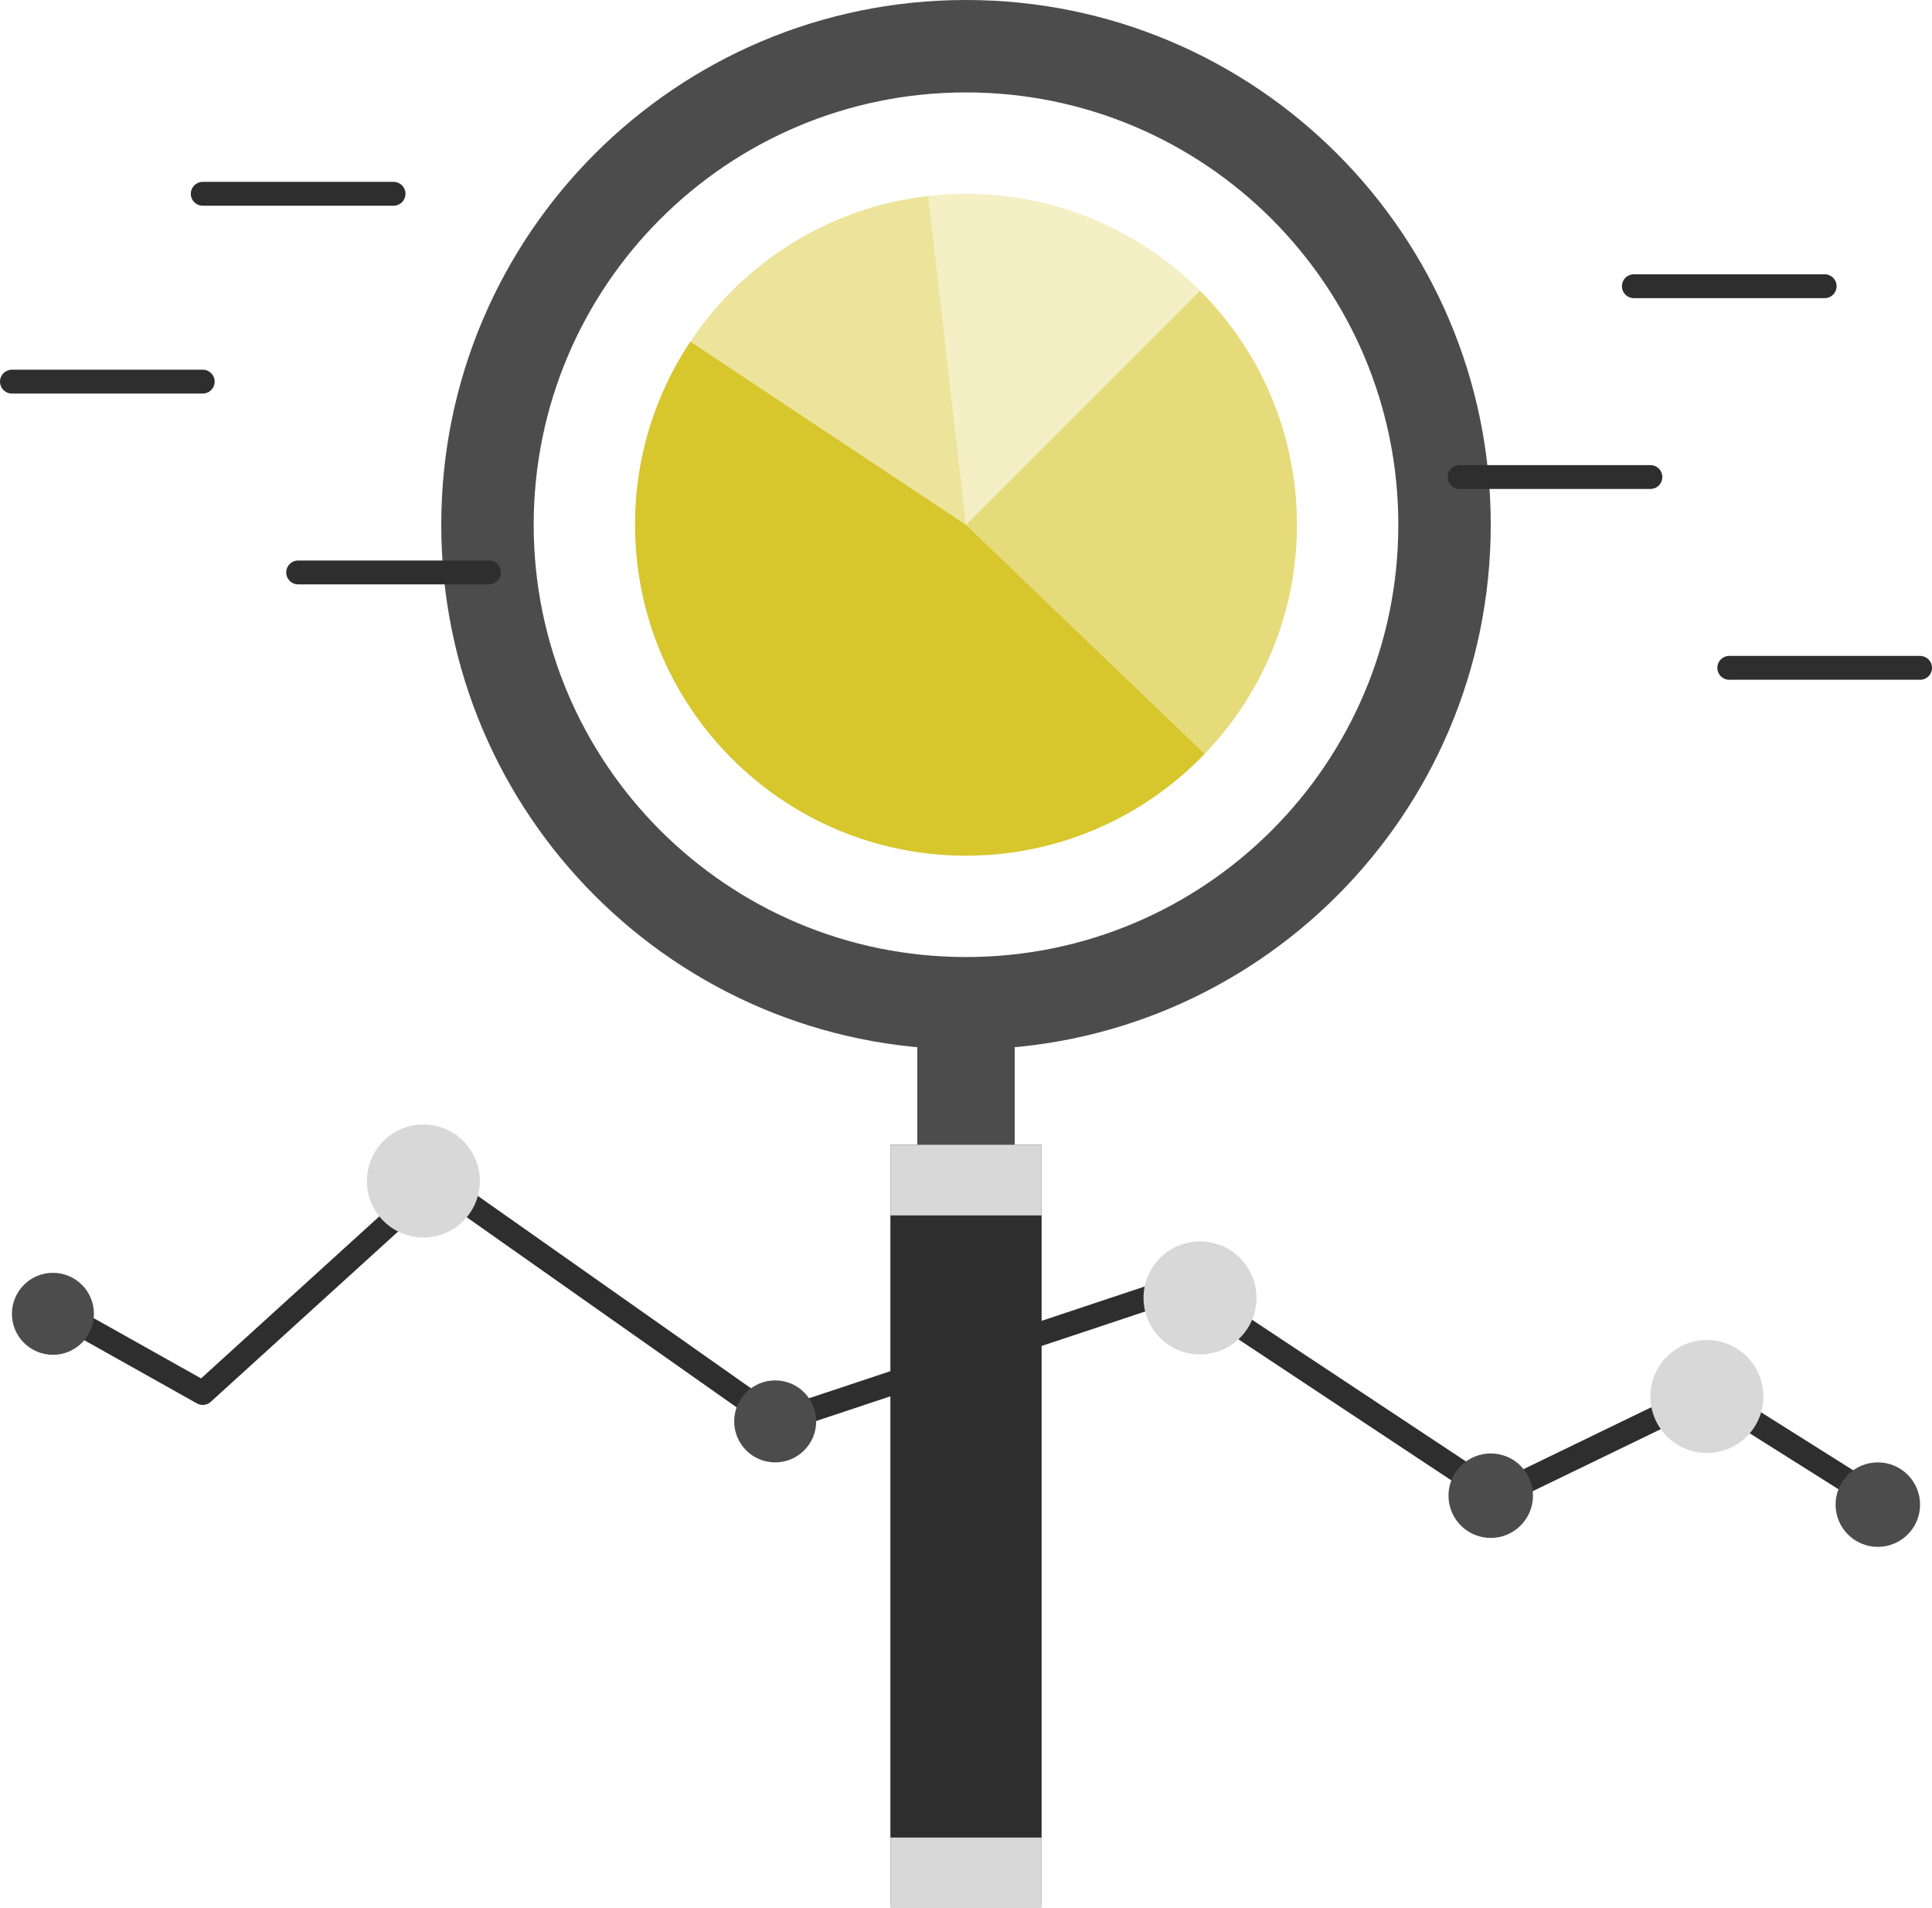
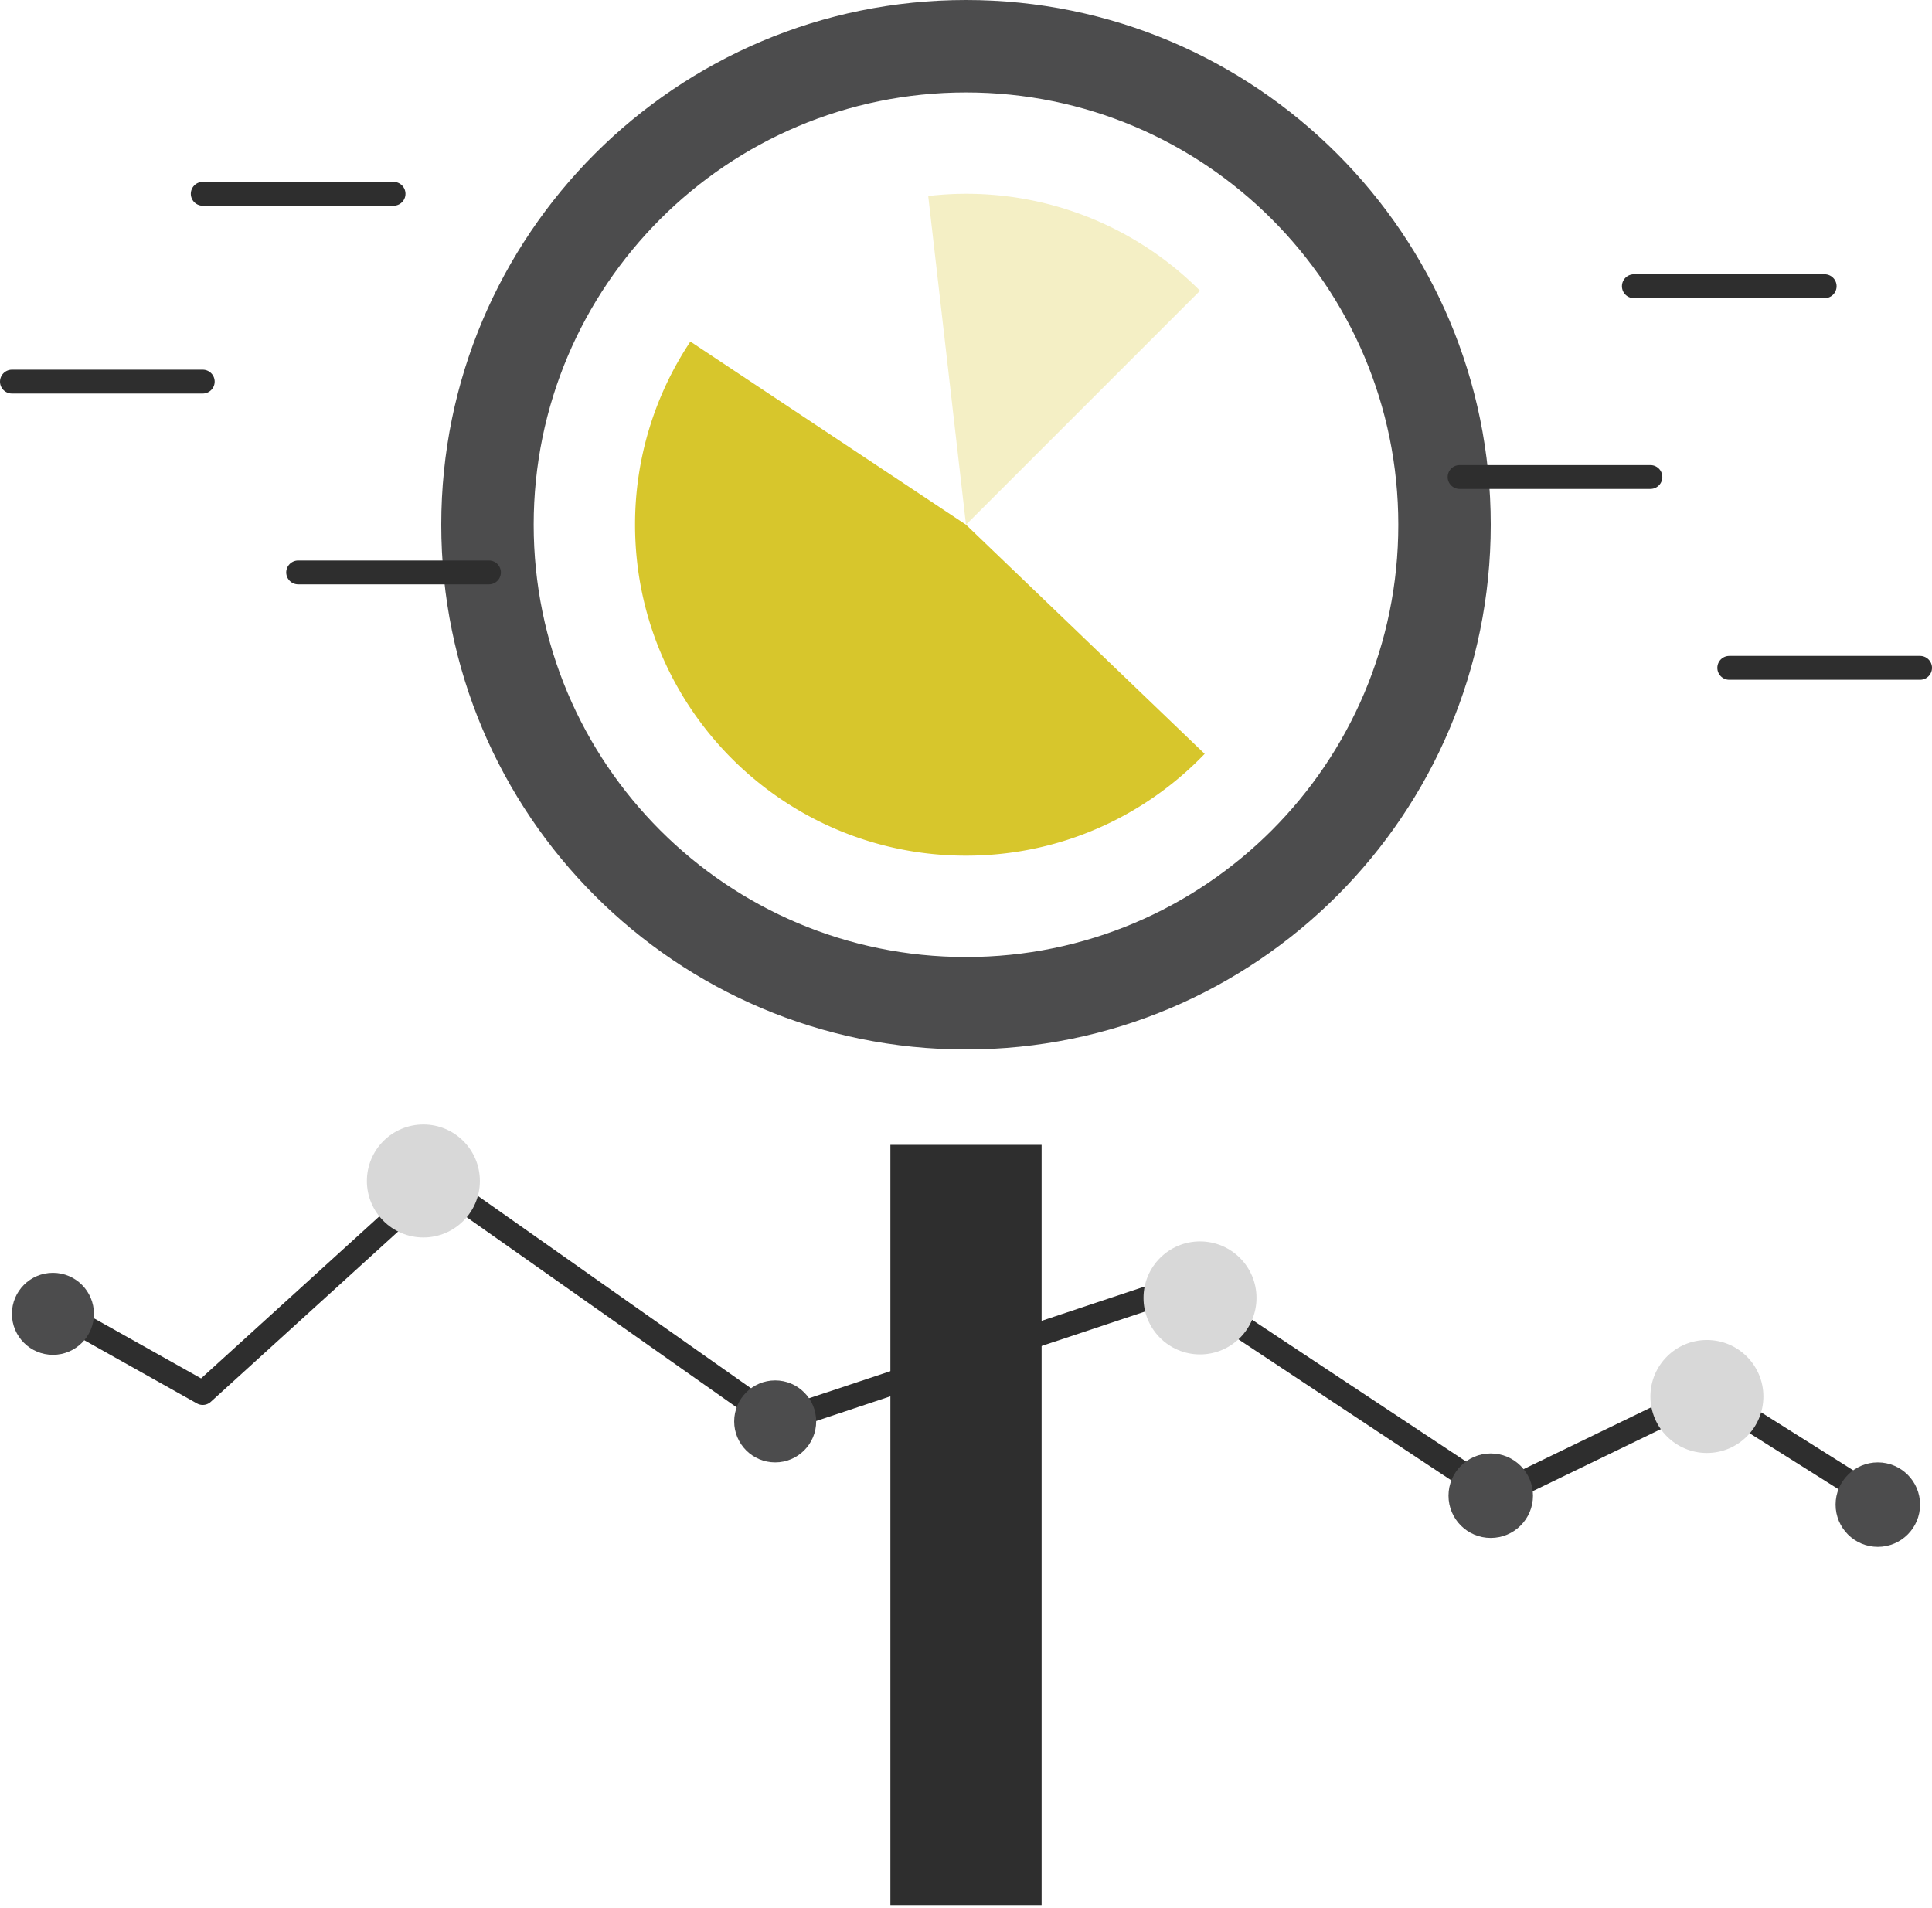
<svg xmlns="http://www.w3.org/2000/svg" width="162" height="160" viewBox="0 0 162 160">
  <g fill="none" fill-rule="evenodd">
    <path d="M81 0C56.7 0 37 19.699 37 44s19.7 44 44 44c24.301 0 44-19.699 44-44S105.301 0 81 0zm0 80.25c-20.02 0-36.25-16.23-36.25-36.25S60.98 7.75 81 7.75 117.25 23.98 117.25 44 101.02 80.25 81 80.25z" fill="#4C4C4D" fill-rule="nonzero" />
-     <path fill="#4C4C4D" fill-rule="nonzero" d="M76.917 83.333h8.166V96h-8.166z" />
    <path fill="#2E2E2E" fill-rule="nonzero" d="M74.66 96h12.68v63.75H74.66z" />
-     <path fill="#D8D8D8" fill-rule="nonzero" d="M74.66 96h12.68v5.916H74.66zM74.66 154.083h12.68V160H74.66z" />
-     <path d="M77.832 16.436c-8.32.946-15.522 5.567-19.942 12.204L81 44l-3.168-27.564z" fill-opacity=".471" fill="#D7C62C" fill-rule="nonzero" />
    <path d="M100.622 24.378a27.66 27.66 0 0 0-22.79-7.942L81 44l19.622-19.622z" fill-opacity=".274" fill="#D7C62C" fill-rule="nonzero" />
-     <path d="M100.622 24.378L81 44l20.013 19.212c4.789-4.987 7.737-11.753 7.737-19.212a27.66 27.66 0 0 0-8.128-19.622z" fill-opacity=".627" fill="#D7C62C" fill-rule="nonzero" />
    <path d="M57.89 28.64A27.622 27.622 0 0 0 53.25 44c0 15.326 12.425 27.75 27.75 27.75 7.867 0 14.964-3.28 20.013-8.538L81 44 57.89 28.64z" fill="#D7C62C" fill-rule="nonzero" />
    <g transform="translate(1 94)">
      <path stroke="#2E2E2E" stroke-width="2" stroke-linecap="round" stroke-linejoin="round" d="M4.167 16.167L16 22.807 35.556 5.03l28.618 20.157L98.03 13.918l26.415 17.5 17.778-8.611 13.61 8.572" />
      <circle fill="#4C4C4D" fill-rule="nonzero" cx="156.458" cy="32.167" r="3.542" />
      <circle fill="#4C4C4D" fill-rule="nonzero" cx="124" cy="31.418" r="3.542" />
      <circle fill="#4C4C4D" fill-rule="nonzero" cx="3.438" cy="16.167" r="3.438" />
      <circle fill="#4C4C4D" fill-rule="nonzero" cx="64" cy="25.188" r="3.438" />
      <circle fill="#D8D8D8" fill-rule="nonzero" cx="34.501" cy="5.029" r="4.737" />
      <circle fill="#D8D8D8" fill-rule="nonzero" cx="142.125" cy="23.099" r="4.737" />
      <circle fill="#D8D8D8" fill-rule="nonzero" cx="99.622" cy="14.833" r="4.737" />
    </g>
    <path d="M17 16.25h16M1 32h16M25 48h16M122.388 40h16M137 24h16M145 56h16" stroke="#2E2E2E" stroke-width="2" stroke-linecap="round" stroke-linejoin="round" />
  </g>
</svg>